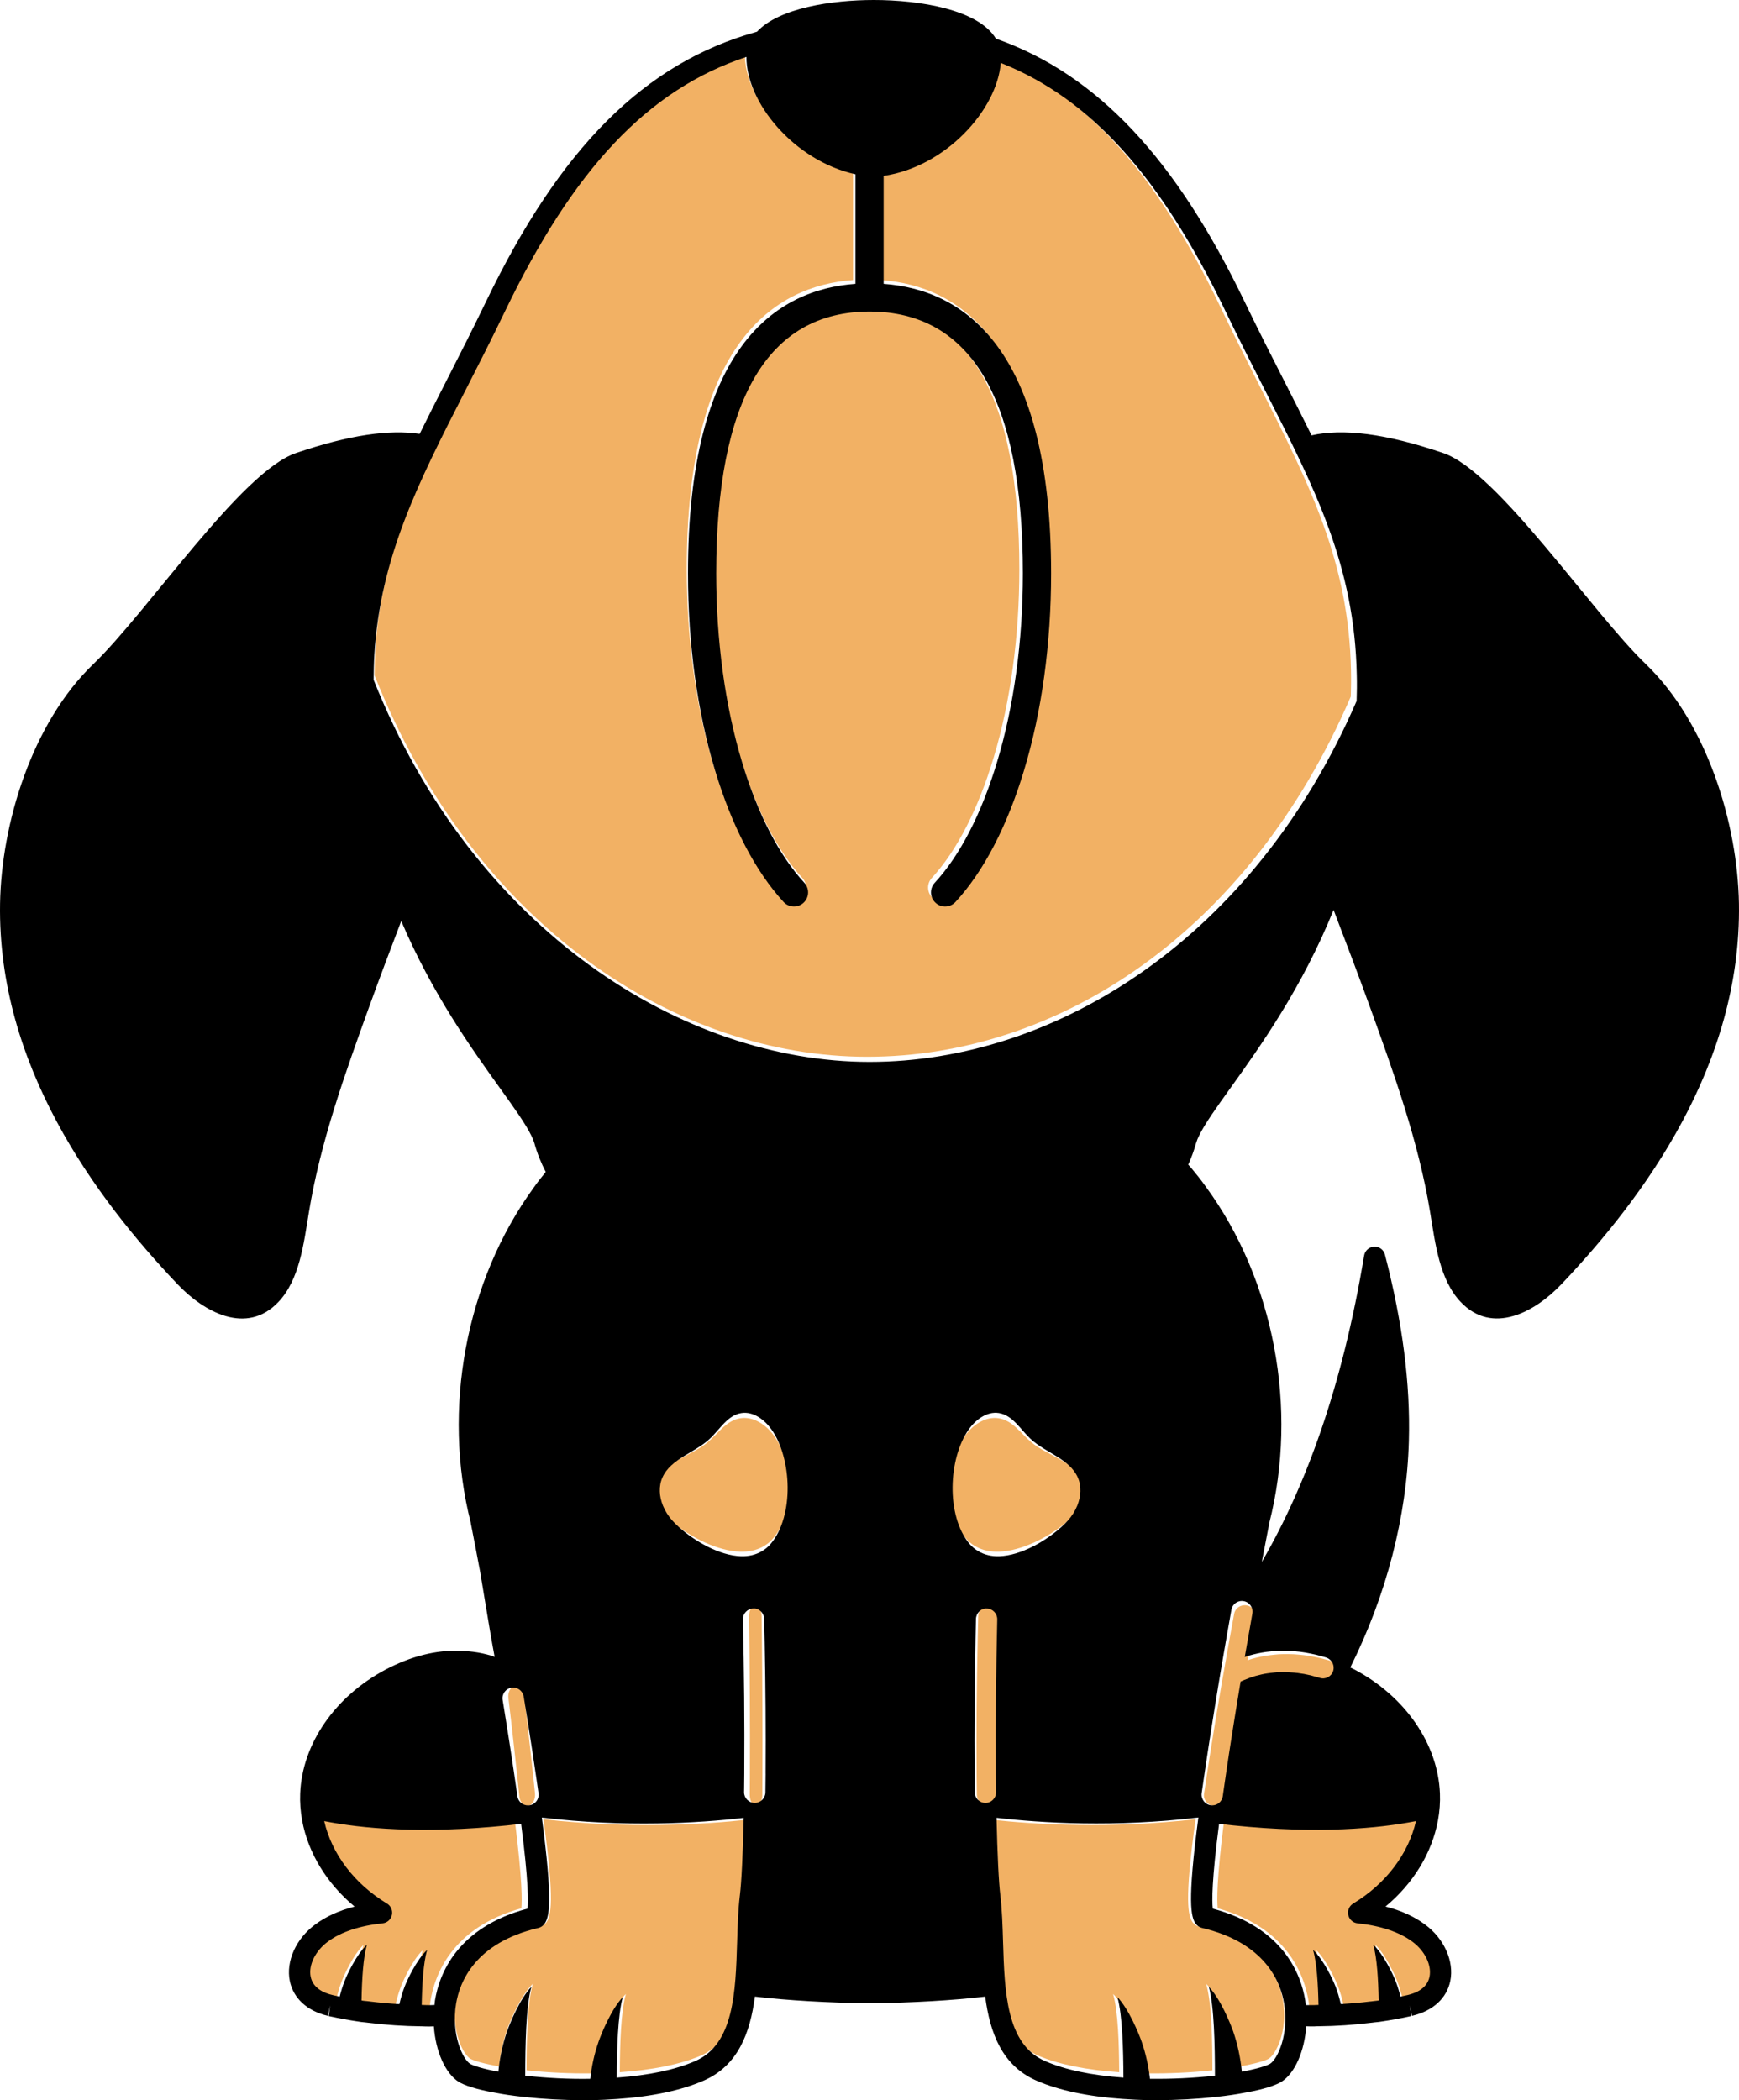
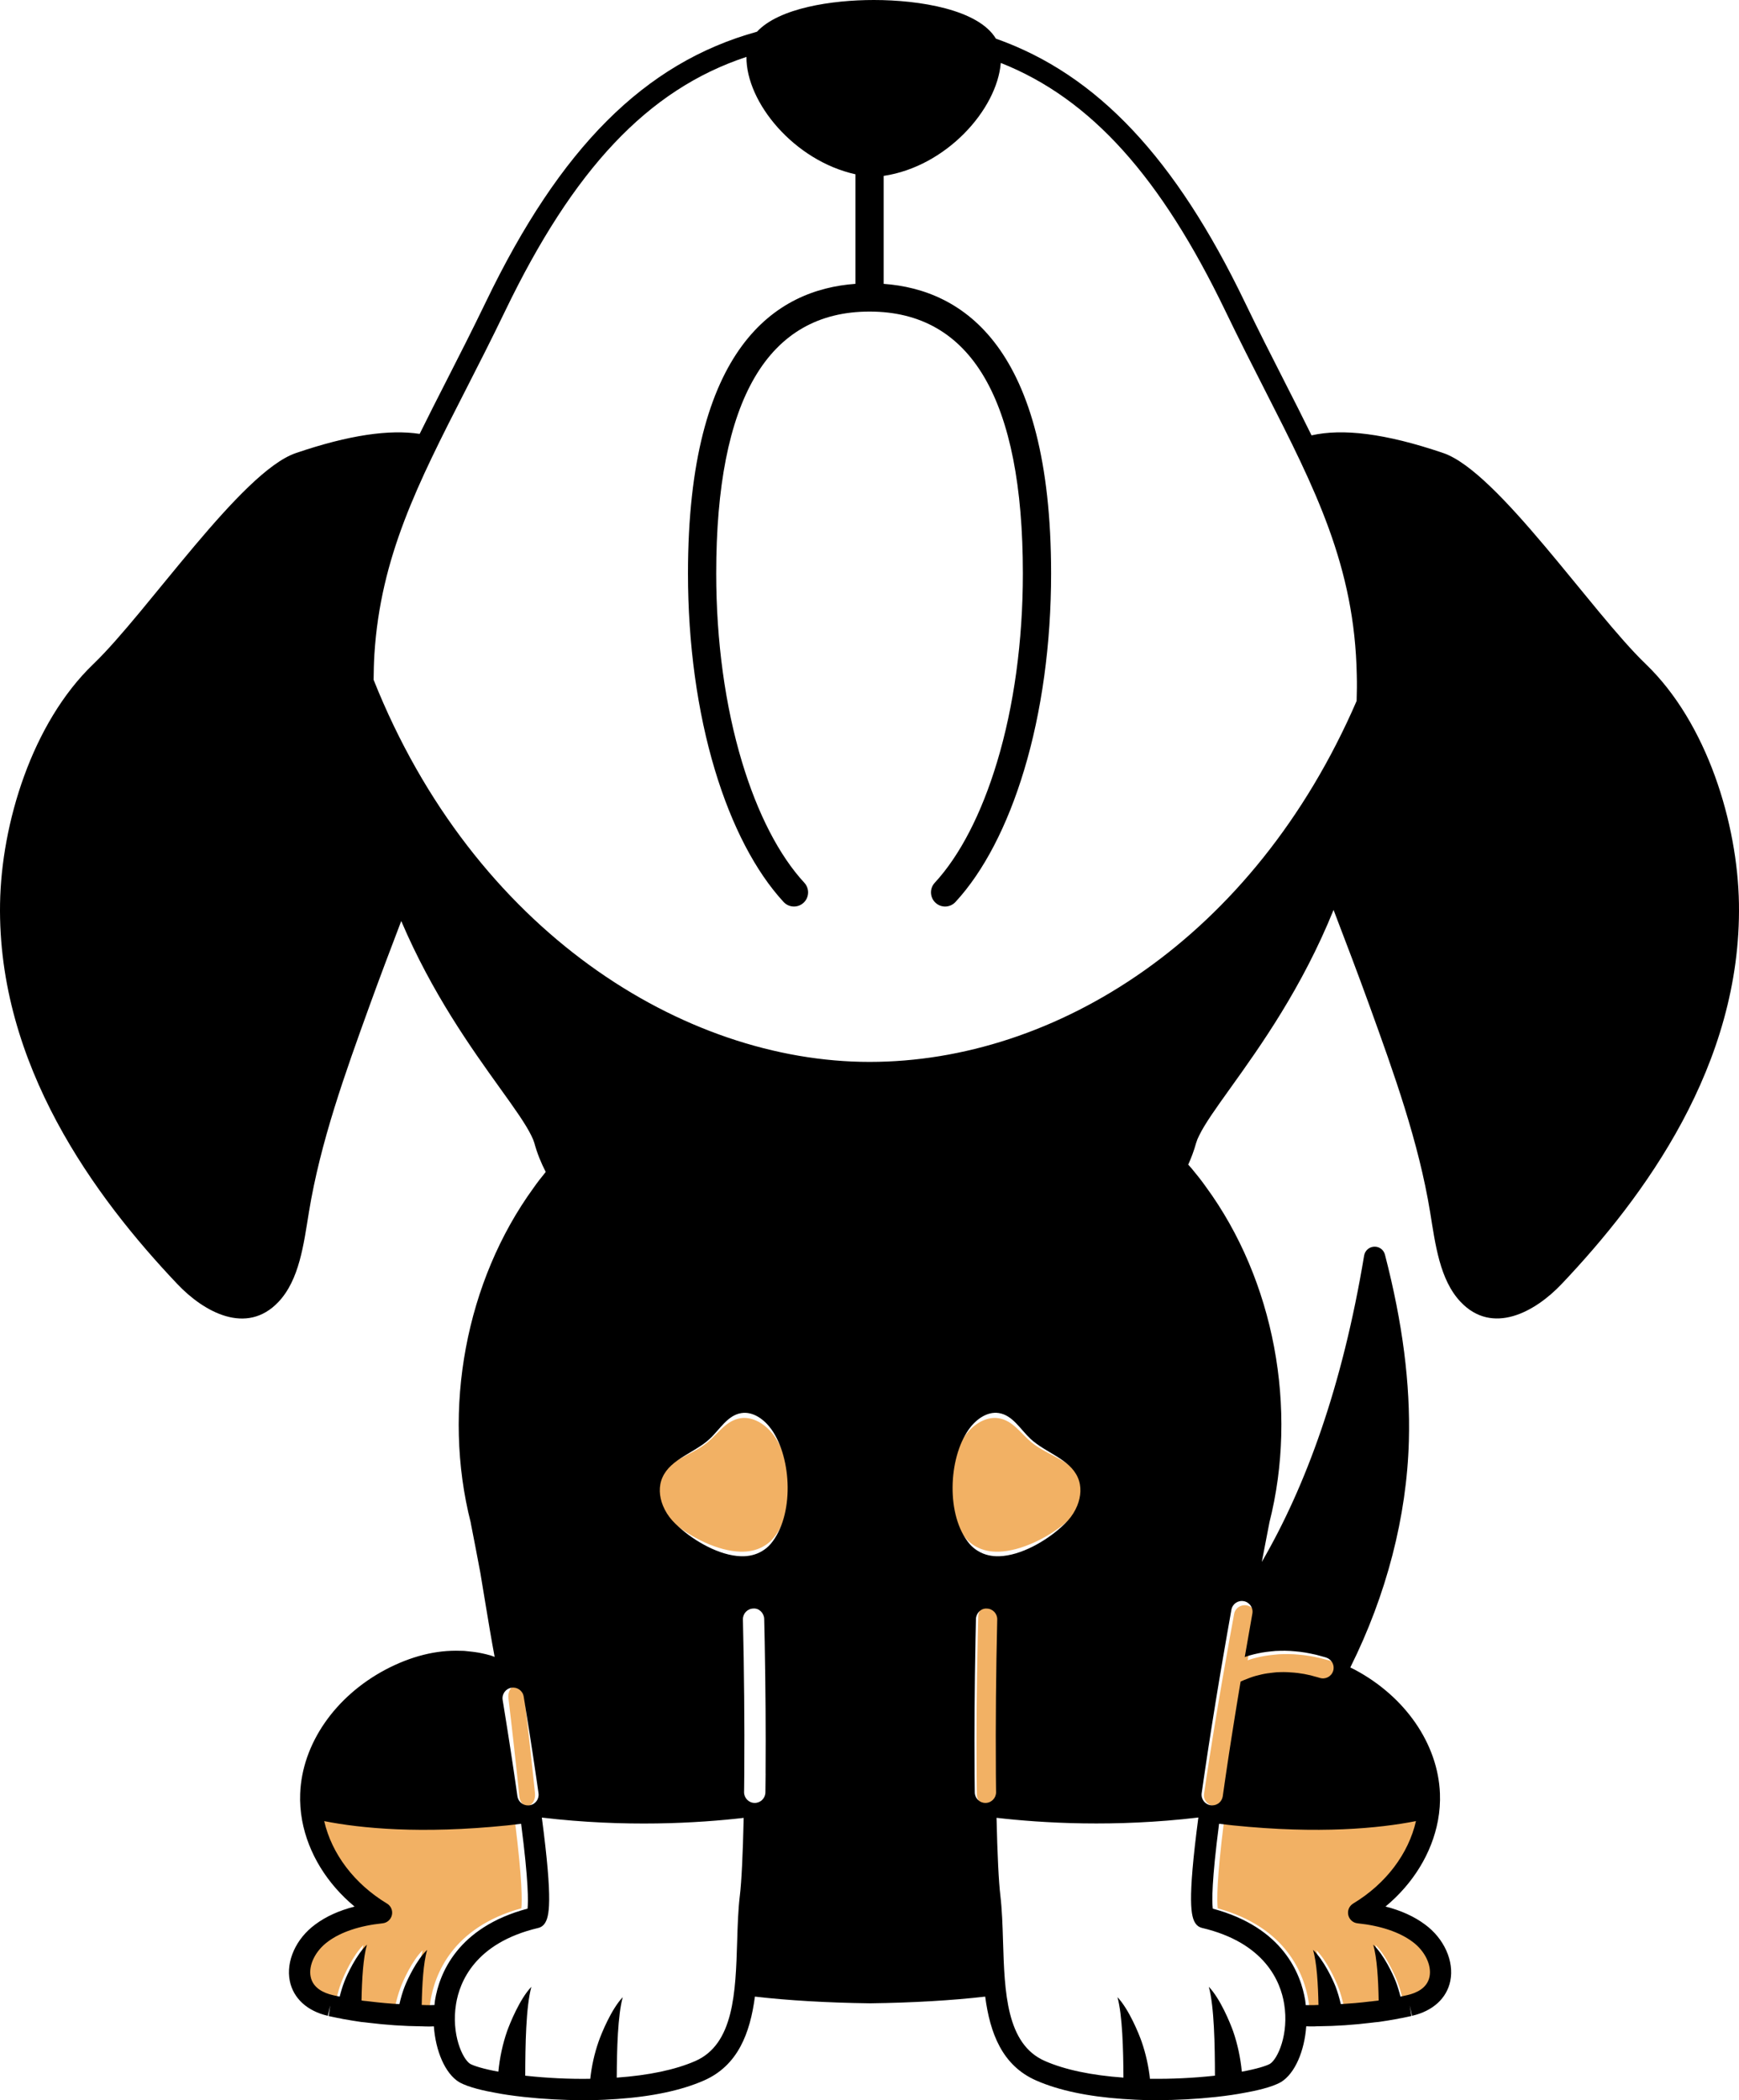
<svg xmlns="http://www.w3.org/2000/svg" width="130" height="157" viewBox="0 0 130 157" fill="none">
  <path d="M105.709 145.172C104.756 144.437 103.363 143.955 101.678 143.773C101.342 143.737 101.068 143.484 100.994 143.144C100.921 142.803 101.065 142.452 101.353 142.272C103.756 140.772 105.415 138.499 105.971 136C103.258 136.553 98.862 136.995 92.546 136.329C92.437 136.318 92.328 136.305 92.219 136.292C91.984 136.266 91.735 136.232 91.494 136.203C90.948 140.544 90.969 142.113 91.031 142.66C96.204 144.093 97.511 147.628 97.828 149.645C97.845 149.76 97.848 149.877 97.862 149.994L98.038 150H98.215C98.378 150 98.521 150 98.684 149.989H98.803C98.775 148.413 98.681 146.763 98.402 145.795C99.187 146.559 99.864 148.073 100.059 148.59C100.22 149.022 100.344 149.469 100.444 149.922C101.146 149.878 101.86 149.815 102.579 149.724C102.61 149.719 102.643 149.718 102.676 149.718C102.773 149.698 102.902 149.692 102.999 149.677L103.142 149.659C103.17 149.654 103.2 149.65 103.228 149.645C103.2 148.055 103.107 146.377 102.825 145.397C103.611 146.161 104.288 147.675 104.482 148.193C104.623 148.569 104.736 148.958 104.832 149.351C104.855 149.346 104.879 149.343 104.901 149.336L105.352 149.234C105.993 149.08 106.794 148.713 106.967 147.842C107.141 146.964 106.623 145.868 105.708 145.173L105.709 145.172Z" fill="#F2B164" />
  <path d="M38.974 142.657C39.026 142.152 39.054 140.601 38.501 136.203C38.26 136.232 38.012 136.266 37.776 136.292C37.667 136.303 37.558 136.316 37.45 136.329C31.134 136.995 26.74 136.553 24.028 136C24.584 138.497 26.242 140.772 28.645 142.272C28.934 142.452 29.078 142.803 29.004 143.144C28.931 143.484 28.656 143.737 28.321 143.773C26.635 143.955 25.245 144.437 24.297 145.168C23.378 145.866 22.86 146.963 23.033 147.841C23.205 148.712 24.006 149.078 24.647 149.233L24.747 149.257C24.753 149.257 24.819 149.275 24.825 149.275L25.098 149.335C25.122 149.34 25.145 149.343 25.167 149.349C25.263 148.957 25.375 148.569 25.516 148.191C25.709 147.673 26.386 146.16 27.173 145.396C26.89 146.375 26.798 148.051 26.771 149.643C26.811 149.65 26.848 149.658 26.887 149.663L27 149.677C27.097 149.692 27.196 149.688 27.293 149.708C27.326 149.708 27.389 149.719 27.42 149.724C28.139 149.817 28.851 149.878 29.554 149.922C29.654 149.469 29.78 149.022 29.94 148.59C30.132 148.073 30.809 146.559 31.596 145.795C31.317 146.763 31.224 148.413 31.195 149.987H31.262C31.477 150 31.619 149.995 31.782 150L32.135 149.989C32.149 149.875 32.151 149.758 32.169 149.645C32.486 147.628 33.794 144.088 38.974 142.657Z" fill="#F2B164" />
-   <path d="M89.645 144.025C89.45 143.982 89.278 143.87 89.164 143.712C88.815 143.23 88.52 142.186 89.375 136C82.99 136.724 77.488 136.405 74 136.022C74.065 138.722 74.166 140.682 74.292 141.685C74.421 142.721 74.458 143.838 74.495 145.018C74.614 148.687 74.736 152.483 77.693 153.707C79.21 154.339 81.22 154.744 83.667 154.911C83.656 152.83 83.588 150.377 83.211 149.062C84.083 149.94 84.837 151.703 85.054 152.3C85.369 153.168 85.582 154.076 85.686 154.997C85.707 154.997 85.727 154.997 85.748 154.997C87.302 155.017 88.968 154.943 90.558 154.778C90.585 154.775 90.61 154.772 90.637 154.769C90.632 152.584 90.587 149.752 90.169 148.307C91.053 149.185 91.795 150.938 92.024 151.545C92.362 152.48 92.584 153.472 92.685 154.479C93.797 154.288 94.557 154.059 94.835 153.908C95.413 153.555 96.285 151.763 95.909 149.552C95.637 147.953 94.462 145.112 89.643 144.028L89.645 144.025Z" fill="#F2B164" />
  <path d="M74.88 132.74C74.88 132.686 74.88 132.633 74.88 132.579C74.85 128.935 74.893 124.833 75 120.845C75 120.845 75 120.843 75 120.842C75.009 120.389 74.603 120.014 74.086 120.002C73.58 119.966 73.144 120.35 73.129 120.802C73.129 120.802 73.129 120.804 73.129 120.805C73.127 120.904 73.125 121.005 73.121 121.105C73.11 121.539 73.099 121.976 73.089 122.412C73.089 122.481 73.086 122.55 73.086 122.617C73.011 126.034 72.984 129.47 73.009 132.576C73.009 132.633 73.009 132.689 73.009 132.747C73.013 133.144 73.016 133.53 73.022 133.915C73.022 134.006 73.022 134.1 73.026 134.189V134.192C73.035 134.641 73.451 135 73.962 135H73.973C74.49 134.995 74.904 134.621 74.899 134.167C74.899 134.078 74.899 133.983 74.895 133.894C74.889 133.514 74.886 133.132 74.882 132.74H74.88Z" fill="#F2B164" />
  <path d="M93.847 120.92C93.926 120.495 93.634 120.089 93.195 120.013C92.748 119.936 92.338 120.219 92.259 120.643C92.251 120.689 92.243 120.733 92.235 120.776C92.135 121.315 92.036 121.853 91.941 122.389C91.933 122.432 91.925 122.478 91.917 122.523C91.709 123.682 91.507 124.826 91.313 125.946C91.289 126.083 91.266 126.216 91.244 126.352C91.178 126.737 91.113 127.119 91.05 127.496C91.016 127.7 90.982 127.9 90.95 128.102C90.898 128.415 90.847 128.725 90.797 129.032C90.763 129.24 90.729 129.45 90.695 129.655C90.629 130.057 90.566 130.454 90.505 130.844C90.474 131.032 90.447 131.218 90.417 131.403C90.361 131.761 90.306 132.117 90.254 132.463C90.227 132.64 90.201 132.812 90.175 132.984C90.133 133.267 90.091 133.546 90.051 133.818C90.037 133.912 90.022 134.014 90.007 134.108C90.007 134.109 90.007 134.111 90.007 134.112C89.948 134.538 90.254 134.933 90.693 134.992C90.732 134.997 90.769 135 90.806 135C91.204 135 91.547 134.717 91.605 134.327C91.62 134.227 91.636 134.12 91.651 134.019C91.689 133.751 91.73 133.48 91.772 133.203C91.801 133.006 91.831 132.809 91.862 132.607C91.901 132.348 91.943 132.085 91.983 131.821C92.017 131.602 92.051 131.387 92.085 131.164C92.132 130.868 92.182 130.562 92.23 130.259C92.293 129.867 92.358 129.47 92.424 129.068C92.467 128.803 92.511 128.539 92.556 128.269C92.595 128.033 92.635 127.795 92.675 127.557C92.727 127.244 92.78 126.931 92.835 126.615C92.869 126.421 92.901 126.227 92.935 126.033C92.942 125.993 92.95 125.953 92.956 125.914C92.96 125.912 92.963 125.91 92.968 125.909C93.061 125.868 93.153 125.829 93.247 125.792C93.525 125.68 93.804 125.579 94.081 125.502C94.42 125.41 94.737 125.342 95.021 125.305C95.066 125.303 95.127 125.297 95.197 125.283L95.484 125.251C95.636 125.233 95.778 125.222 95.959 125.222C96.302 125.208 96.651 125.225 97.001 125.258C97.093 125.266 97.185 125.273 97.276 125.284C97.602 125.325 97.931 125.38 98.26 125.458C98.36 125.482 98.462 125.513 98.562 125.54C98.689 125.574 98.817 125.604 98.946 125.643C99.376 125.776 99.826 125.549 99.961 125.137C100.095 124.732 99.869 124.301 99.458 124.162C99.451 124.161 99.447 124.154 99.442 124.153C99.314 124.112 99.187 124.085 99.058 124.049C98.93 124.015 98.804 123.977 98.678 123.948C98.538 123.915 98.397 123.887 98.259 123.86C98.126 123.833 97.996 123.808 97.863 123.788C97.732 123.768 97.603 123.749 97.472 123.733C97.324 123.714 97.175 123.702 97.029 123.689C96.916 123.68 96.804 123.671 96.693 123.664C96.436 123.653 96.18 123.649 95.93 123.656C95.707 123.656 95.5 123.671 95.3 123.696L94.961 123.732C94.938 123.733 94.917 123.738 94.895 123.741C94.88 123.741 94.867 123.744 94.853 123.746C94.482 123.793 94.075 123.877 93.639 123.996C93.516 124.031 93.394 124.076 93.271 124.117C93.458 123.063 93.65 121.997 93.849 120.924L93.847 120.92Z" fill="#F2B164" />
-   <path d="M40.626 136.003C41.483 142.189 41.186 143.234 40.837 143.715C40.723 143.873 40.551 143.984 40.356 144.028C35.538 145.112 34.362 147.954 34.091 149.551C33.716 151.763 34.586 153.555 35.164 153.907C35.442 154.058 36.209 154.289 37.315 154.476C37.415 153.472 37.638 152.478 37.975 151.544C38.204 150.938 38.947 149.184 39.83 148.306C39.413 149.752 39.367 152.583 39.361 154.768C39.39 154.771 39.416 154.774 39.445 154.777C41.032 154.942 42.691 155.019 44.241 154.996C44.265 154.996 44.289 154.996 44.314 154.996C44.419 154.075 44.63 153.168 44.946 152.299C45.163 151.702 45.917 149.939 46.789 149.061C46.412 150.378 46.344 152.83 46.333 154.911C48.78 154.743 50.79 154.338 52.307 153.707C55.263 152.482 55.386 148.688 55.505 145.017C55.542 143.837 55.579 142.721 55.708 141.686C55.836 140.674 55.937 138.715 56 136.022C52.512 136.405 47.01 136.724 40.624 136L40.626 136.003Z" fill="#F2B164" />
-   <path d="M56.954 122.412C56.95 121.976 56.944 121.54 56.938 121.105C56.938 121.005 56.937 120.906 56.935 120.806C56.935 120.806 56.935 120.804 56.935 120.802C56.927 120.35 56.707 119.963 56.457 120.003C56.198 120.014 55.995 120.388 56 120.842C56 120.842 56 120.844 56 120.845C56.054 124.832 56.075 128.933 56.06 132.576C56.06 132.632 56.06 132.688 56.06 132.744C56.058 133.132 56.056 133.512 56.053 133.889C56.053 133.981 56.053 134.077 56.051 134.167C56.049 134.622 56.255 134.995 56.514 135H56.519C56.774 135 56.982 134.64 56.987 134.192V134.189C56.987 134.098 56.987 134.003 56.989 133.911C56.992 133.529 56.994 133.145 56.995 132.752C56.995 132.693 56.995 132.635 56.995 132.576C57.008 129.471 56.995 126.035 56.957 122.621C56.957 122.552 56.956 122.484 56.955 122.415L56.954 122.412Z" fill="#F2B164" />
  <path d="M38.283 129.31C38.317 129.61 38.35 129.903 38.383 130.197C38.433 130.632 38.48 131.057 38.525 131.476C38.558 131.769 38.59 132.065 38.621 132.351C38.649 132.616 38.676 132.872 38.703 133.131C38.73 133.39 38.758 133.648 38.784 133.899C38.797 134.029 38.812 134.171 38.825 134.299C38.866 134.707 39.119 135 39.409 135C39.436 135 39.464 134.998 39.492 134.992C39.813 134.93 40.037 134.521 39.995 134.078C39.995 134.076 39.995 134.075 39.995 134.071C39.982 133.947 39.968 133.812 39.955 133.685C39.931 133.455 39.906 133.221 39.882 132.984C39.813 132.336 39.741 131.668 39.664 130.97C39.662 130.944 39.658 130.92 39.656 130.894C39.622 130.586 39.586 130.27 39.551 129.954C39.523 129.698 39.493 129.442 39.464 129.181C39.434 128.924 39.405 128.668 39.374 128.404C39.309 127.84 39.242 127.27 39.172 126.682C39.12 126.239 38.817 125.939 38.494 126.011C38.173 126.084 37.955 126.503 38.008 126.946C38.03 127.137 38.052 127.316 38.073 127.503C38.112 127.837 38.151 128.166 38.189 128.492C38.221 128.768 38.252 129.041 38.283 129.31Z" fill="#F2B164" />
  <path d="M55.378 106.018C54.296 106.17 53.694 107.162 52.896 107.822C51.719 108.797 49.856 109.203 49.208 110.504C48.897 111.126 48.956 111.829 49.244 112.467C49.416 112.846 49.669 113.203 49.975 113.506C50.125 113.655 50.305 113.81 50.497 113.964C51.702 114.937 53.648 115.951 55.351 115.998C55.948 116.015 56.512 115.903 57.005 115.637C57.244 115.508 57.471 115.352 57.669 115.142C59.53 113.176 59.33 109.174 57.746 107.174C57.201 106.487 56.318 105.886 55.376 106.018H55.378Z" fill="#F2B164" />
  <path d="M74.651 116C76.353 115.952 78.298 114.938 79.504 113.966C79.695 113.81 79.876 113.655 80.026 113.506C80.331 113.203 80.584 112.846 80.756 112.467C81.044 111.829 81.103 111.127 80.793 110.504C80.144 109.203 78.282 108.796 77.105 107.822C76.308 107.162 75.706 106.17 74.624 106.018C73.682 105.886 72.8 106.487 72.255 107.174C70.669 109.174 70.469 113.176 72.332 115.142C72.532 115.352 72.757 115.509 72.995 115.637C73.489 115.903 74.05 116.015 74.649 115.998L74.651 116Z" fill="#F2B164" />
-   <path d="M100.98 52.064C100.999 51.419 101.007 50.772 100.992 50.122C100.838 42.024 97.904 36.233 94.187 28.9C93.239 27.03 92.26 25.096 91.242 22.971C86.47 13.014 81.294 7.132 74.561 4.449C74.281 7.93 70.516 12.183 65.866 12.88V20.937C71.769 21.367 78.298 25.661 78.298 42.549C78.298 47.787 77.605 52.865 76.293 57.229C75.044 61.394 73.282 64.796 71.198 67.066C70.991 67.29 70.71 67.405 70.427 67.405C70.172 67.405 69.918 67.312 69.716 67.124C69.291 66.728 69.265 66.061 69.658 65.633C71.529 63.597 73.129 60.481 74.286 56.618C75.539 52.448 76.201 47.583 76.201 42.547C76.201 29.58 72.371 23.005 64.818 23.005C57.265 23.005 53.435 29.58 53.435 42.547C53.435 47.582 54.096 52.446 55.35 56.618C56.508 60.481 58.109 63.599 59.978 65.633C60.372 66.061 60.345 66.728 59.919 67.124C59.493 67.519 58.83 67.494 58.438 67.066C56.353 64.797 54.59 61.396 53.341 57.227C52.031 52.861 51.338 47.785 51.338 42.547C51.338 25.66 57.866 21.365 63.77 20.936V12.759C59.218 11.747 55.652 7.397 55.679 4C48.337 6.44 42.821 12.412 37.759 22.971C36.742 25.096 35.759 27.03 34.809 28.902C31.291 35.83 28.511 41.304 28.057 48.604C28.019 49.239 28.006 49.863 28 50.487C35.441 69.257 50.617 79 64.823 79C79.028 79 93.342 69.806 100.982 52.064H100.98Z" fill="#F2B164" />
  <path d="M107.895 33.869C103.54 32.385 100.357 32.024 98.045 32.546C97.399 31.226 96.712 29.877 95.997 28.472C95.047 26.607 94.064 24.677 93.047 22.565C87.89 11.861 82.052 5.574 74.449 2.889C73.137 0.708 68.739 0 65.323 0C62.195 0 58.24 0.595 56.589 2.371C48.161 4.699 41.85 11.094 36.324 22.566C35.305 24.677 34.322 26.607 33.369 28.474C32.671 29.842 32.002 31.154 31.372 32.436C29.117 32.093 26.108 32.509 22.114 33.871C18.027 35.264 11.019 45.764 6.986 49.635C2.369 54.066 0.103 61.6 0.004 67.545C-0.195 79.618 7.101 89.501 13.263 95.997C15.262 98.103 18.431 99.83 20.805 97.339C22.387 95.678 22.704 92.99 23.093 90.615C23.952 85.362 25.799 80.239 27.629 75.176C28.376 73.112 29.179 70.988 29.995 68.851C32.308 74.279 35.248 78.378 37.383 81.355C38.451 82.843 39.294 84.016 39.726 84.907C39.82 85.087 39.893 85.269 39.946 85.449C40.155 86.215 40.446 86.931 40.797 87.61C40.445 88.04 40.134 88.442 39.885 88.802C34.822 95.762 33.028 105.353 35.195 113.842C35.195 113.85 35.195 113.859 35.195 113.867C35.431 115.058 35.669 116.303 35.908 117.576C35.962 117.898 36.016 118.228 36.072 118.569L36.327 120.109C36.507 121.194 36.717 122.468 36.977 123.863C36.872 123.829 36.773 123.783 36.666 123.753C36.241 123.633 35.839 123.547 35.473 123.499C35.461 123.499 35.447 123.496 35.434 123.496C35.412 123.491 35.39 123.488 35.367 123.485L35.053 123.451C34.834 123.423 34.634 123.403 34.44 123.408C32.609 123.337 30.719 123.813 28.811 124.819C25.028 126.832 22.586 130.378 22.44 134.072C22.413 134.734 22.462 135.416 22.588 136.102C23.045 138.546 24.441 140.812 26.507 142.529C25.345 142.825 24.36 143.273 23.565 143.867C22.127 144.921 21.364 146.62 21.665 148.095C21.93 149.39 22.965 150.338 24.507 150.696L24.687 149.919L24.57 150.712C24.633 150.727 24.698 150.743 24.741 150.75L24.986 150.801C25.157 150.837 25.327 150.874 25.433 150.887L25.535 150.911C25.546 150.912 25.633 150.933 25.643 150.935L25.766 150.955C26.15 151.022 26.526 151.088 26.953 151.148L27.049 151.16C27.138 151.171 27.227 151.182 27.316 151.187C27.385 151.199 27.455 151.207 27.523 151.212C28.872 151.378 30.206 151.467 31.495 151.48H31.541C31.742 151.491 31.919 151.493 32.121 151.493L32.434 151.483C32.564 153.328 33.275 155.004 34.312 155.645C34.317 155.648 34.324 155.651 34.33 155.654C35.02 156.056 36.333 156.327 37.036 156.45C37.613 156.565 38.309 156.665 39.168 156.762C40.615 156.919 42.12 157 43.543 157C43.717 157 43.89 157 44.061 156.997C44.826 156.997 45.583 156.951 46.157 156.911C48.767 156.729 50.936 156.267 52.601 155.54C55.17 154.425 56.075 151.978 56.434 149.259C58.909 149.544 61.814 149.718 65.048 149.76C68.27 149.717 71.174 149.544 73.649 149.259C74.007 151.978 74.913 154.423 77.48 155.538C79.147 156.267 81.316 156.727 83.925 156.909C84.499 156.949 85.254 156.995 86.008 156.995C86.181 156.997 86.355 156.998 86.53 156.998C87.962 156.998 89.466 156.917 90.915 156.759C91.769 156.664 92.467 156.56 93.028 156.45C93.748 156.324 95.061 156.053 95.751 155.651C95.756 155.648 95.763 155.645 95.769 155.642C96.808 155.001 97.517 153.323 97.648 151.478L97.96 151.488C98.163 151.488 98.34 151.488 98.489 151.475H98.594C99.877 151.464 101.211 151.373 102.559 151.207C102.626 151.204 102.695 151.195 102.765 151.182C102.854 151.177 102.944 151.168 103.033 151.155L103.159 151.139C103.557 151.083 103.932 151.018 104.316 150.951L104.438 150.93C104.45 150.928 104.534 150.909 104.544 150.908L104.579 150.898C104.754 150.873 104.924 150.836 105.095 150.798L105.32 150.75C105.383 150.739 105.449 150.723 105.511 150.707L105.388 149.916L105.554 150.696C105.554 150.696 105.571 150.692 105.576 150.691C107.117 150.332 108.153 149.385 108.418 148.09C108.719 146.615 107.957 144.916 106.525 143.867C105.724 143.27 104.738 142.822 103.576 142.526C105.642 140.808 107.038 138.541 107.495 136.095C107.621 135.416 107.67 134.734 107.643 134.069C107.497 130.374 105.055 126.828 101.269 124.815C101.16 124.757 101.05 124.708 100.942 124.654C103.646 119.236 105.165 113.379 105.321 107.729C105.439 103.447 104.854 98.891 103.533 93.793C103.439 93.43 103.109 93.179 102.727 93.197C102.351 93.213 102.037 93.492 101.976 93.862C100.34 103.698 97.603 111.126 94.327 116.764C94.515 115.771 94.703 114.797 94.888 113.856C94.888 113.851 94.888 113.846 94.888 113.843C97.06 105.311 95.248 95.692 90.158 88.736C89.809 88.238 89.421 87.758 89.085 87.355C89.002 87.254 88.911 87.162 88.827 87.063C89.056 86.549 89.259 86.019 89.412 85.459C89.471 85.26 89.542 85.083 89.648 84.88C90.07 84.006 90.916 82.825 91.987 81.329C94.223 78.209 97.335 73.843 99.691 68.022C100.615 70.438 101.53 72.841 102.373 75.172C104.203 80.234 106.05 85.355 106.909 90.611C107.297 92.985 107.615 95.671 109.197 97.334C111.568 99.825 114.74 98.098 116.737 95.992C122.899 89.496 130.195 79.614 129.996 67.541C129.897 61.596 127.633 54.061 123.017 49.63C118.984 45.757 111.976 35.26 107.889 33.866L107.895 33.869ZM34.787 29.199C35.743 27.324 36.733 25.387 37.758 23.258C42.854 12.681 48.408 6.698 55.801 4.254C55.774 7.657 59.365 12.014 63.948 13.028V21.219C58.004 21.649 51.43 25.951 51.43 42.868C51.43 48.115 52.128 53.2 53.447 57.574C54.705 61.748 56.48 65.155 58.579 67.429C58.974 67.858 59.642 67.883 60.071 67.488C60.499 67.091 60.525 66.423 60.13 65.994C58.248 63.956 56.635 60.833 55.47 56.963C54.209 52.784 53.541 47.911 53.541 42.868C53.541 29.878 57.398 23.292 65.003 23.292C72.608 23.292 76.465 29.878 76.465 42.868C76.465 47.913 75.799 52.786 74.537 56.963C73.371 60.833 71.76 63.955 69.877 65.994C69.48 66.423 69.507 67.091 69.936 67.488C70.138 67.676 70.396 67.769 70.651 67.769C70.935 67.769 71.219 67.654 71.427 67.429C73.528 65.155 75.301 61.748 76.557 57.575C77.878 53.203 78.576 48.117 78.576 42.87C78.576 25.953 72.003 21.651 66.058 21.22V13.149C70.74 12.451 74.532 8.191 74.814 4.704C81.592 7.392 86.803 13.283 91.609 23.258C92.634 25.387 93.621 27.324 94.575 29.197C98.317 36.541 101.272 42.344 101.426 50.456C101.444 51.107 101.436 51.756 101.415 52.401C93.723 70.175 78.897 79.384 65.006 79.384C51.116 79.384 35.423 69.624 27.93 50.821C27.936 50.196 27.949 49.571 27.987 48.935C28.445 41.621 31.241 36.14 34.786 29.199H34.787ZM38.679 134.279C38.661 134.153 38.641 134.016 38.623 133.887C38.588 133.641 38.551 133.389 38.515 133.136C38.478 132.884 38.442 132.632 38.403 132.372C38.362 132.093 38.319 131.805 38.274 131.516C38.212 131.106 38.148 130.689 38.083 130.264C38.038 129.977 37.994 129.69 37.947 129.397C37.906 129.132 37.863 128.864 37.82 128.597C37.769 128.278 37.717 127.956 37.664 127.629C37.634 127.445 37.606 127.27 37.576 127.083C37.505 126.65 37.799 126.238 38.233 126.168C38.668 126.098 39.076 126.391 39.148 126.825C39.242 127.394 39.332 127.957 39.42 128.512C39.462 128.769 39.501 129.021 39.541 129.273C39.581 129.526 39.621 129.778 39.659 130.028C39.707 130.338 39.755 130.649 39.801 130.948C39.804 130.974 39.809 130.998 39.812 131.023C39.916 131.706 40.013 132.361 40.105 132.994C40.139 133.225 40.172 133.455 40.204 133.68C40.222 133.802 40.241 133.936 40.258 134.058C40.258 134.059 40.258 134.062 40.258 134.064C40.316 134.498 40.014 134.898 39.58 134.958C39.543 134.963 39.505 134.966 39.468 134.966C39.076 134.966 38.736 134.678 38.679 134.281V134.279ZM32.516 149.549C32.499 149.661 32.496 149.774 32.481 149.887L32.123 149.898C31.957 149.895 31.812 149.898 31.594 149.886H31.525C31.555 148.339 31.649 146.717 31.933 145.766C31.135 146.517 30.445 148.004 30.249 148.513C30.084 148.937 29.959 149.377 29.857 149.822C29.141 149.779 28.417 149.717 27.686 149.627C27.652 149.623 27.589 149.611 27.557 149.611C27.458 149.592 27.359 149.595 27.259 149.581L27.144 149.567C27.104 149.56 27.066 149.554 27.026 149.548C27.055 147.985 27.147 146.336 27.434 145.373C26.636 146.124 25.947 147.612 25.75 148.121C25.606 148.49 25.491 148.873 25.394 149.259C25.37 149.254 25.346 149.251 25.324 149.245L25.047 149.186C25.047 149.186 24.974 149.168 24.967 149.168L24.865 149.144C24.213 148.993 23.399 148.632 23.224 147.776C23.047 146.914 23.574 145.836 24.51 145.15C25.472 144.431 26.887 143.957 28.602 143.779C28.943 143.744 29.222 143.495 29.297 143.16C29.372 142.825 29.225 142.481 28.932 142.304C26.489 140.828 24.801 138.592 24.236 136.14C26.993 136.684 31.463 137.117 37.887 136.464C37.998 136.452 38.108 136.44 38.218 136.427C38.458 136.401 38.711 136.368 38.956 136.339C39.519 140.662 39.49 142.186 39.438 142.682C34.169 144.088 32.838 147.566 32.516 149.549ZM55.306 141.719C55.18 142.784 55.143 143.93 55.106 145.144C54.99 148.916 54.871 152.818 51.969 154.079C50.48 154.728 48.507 155.144 46.105 155.316C46.115 153.177 46.182 150.654 46.553 149.302C45.697 150.204 44.958 152.017 44.745 152.631C44.435 153.523 44.227 154.457 44.125 155.404C44.101 155.404 44.077 155.404 44.053 155.404C42.532 155.426 40.904 155.348 39.347 155.179C39.318 155.176 39.293 155.173 39.264 155.17C39.269 152.923 39.313 150.012 39.724 148.526C38.858 149.428 38.129 151.231 37.904 151.855C37.573 152.815 37.355 153.837 37.256 154.87C36.171 154.675 35.418 154.439 35.146 154.285C34.578 153.923 33.723 152.08 34.093 149.806C34.359 148.162 35.512 145.239 40.241 144.126C40.432 144.082 40.601 143.967 40.713 143.804C41.055 143.309 41.347 142.235 40.505 135.875C46.772 136.62 52.171 136.291 55.594 135.898C55.532 138.667 55.433 140.681 55.307 141.722L55.306 141.719ZM57.233 132.602C57.229 132.981 57.226 133.354 57.221 133.724C57.221 133.814 57.221 133.906 57.218 133.994V133.997C57.21 134.432 56.856 134.78 56.421 134.78H56.412C55.972 134.775 55.62 134.413 55.624 133.973C55.624 133.885 55.624 133.793 55.628 133.704C55.632 133.338 55.636 132.97 55.639 132.594C55.639 132.54 55.639 132.485 55.639 132.431C55.664 128.903 55.628 124.928 55.537 121.064C55.537 121.064 55.537 121.063 55.537 121.061C55.529 120.623 55.875 120.259 56.315 120.248C56.743 120.21 57.116 120.585 57.129 121.023C57.129 121.023 57.129 121.025 57.129 121.026C57.13 121.122 57.132 121.219 57.135 121.316C57.145 121.737 57.154 122.16 57.162 122.582C57.162 122.649 57.166 122.715 57.166 122.782C57.229 126.09 57.252 129.419 57.231 132.428C57.231 132.485 57.231 132.541 57.231 132.599L57.233 132.602ZM57.609 115.42C57.419 115.645 57.202 115.814 56.974 115.951C56.503 116.236 55.965 116.356 55.393 116.339C53.766 116.288 51.905 115.2 50.754 114.157C50.569 113.992 50.399 113.826 50.255 113.666C49.964 113.341 49.721 112.958 49.557 112.552C49.282 111.868 49.226 111.114 49.522 110.447C50.142 109.052 51.922 108.615 53.047 107.571C53.809 106.863 54.385 105.799 55.419 105.637C56.319 105.495 57.162 106.139 57.684 106.876C59.197 109.02 59.389 113.312 57.61 115.42H57.609ZM72.407 106.874C72.927 106.137 73.772 105.493 74.672 105.635C75.706 105.798 76.281 106.861 77.043 107.569C78.17 108.615 79.949 109.05 80.569 110.445C80.865 111.112 80.809 111.866 80.533 112.55C80.369 112.958 80.127 113.341 79.835 113.665C79.692 113.824 79.52 113.99 79.337 114.157C78.184 115.2 76.325 116.288 74.697 116.339C74.125 116.356 73.588 116.236 73.117 115.951C72.889 115.812 72.672 115.645 72.482 115.42C70.704 113.312 70.895 109.02 72.409 106.876L72.407 106.874ZM73.676 134.781H73.666C73.231 134.781 72.877 134.434 72.87 133.999V133.995C72.87 133.909 72.87 133.818 72.866 133.731C72.862 133.359 72.858 132.981 72.855 132.599C72.855 132.543 72.855 132.489 72.855 132.433C72.834 129.424 72.855 126.093 72.921 122.785C72.921 122.718 72.922 122.651 72.924 122.586C72.932 122.163 72.941 121.741 72.951 121.32C72.952 121.224 72.954 121.127 72.957 121.029C72.957 121.029 72.957 121.028 72.957 121.026C72.97 120.588 73.343 120.216 73.772 120.251C74.211 120.262 74.557 120.624 74.549 121.064C74.549 121.064 74.549 121.066 74.549 121.068C74.457 124.931 74.422 128.906 74.447 132.436C74.447 132.489 74.447 132.54 74.447 132.592C74.45 132.972 74.454 133.342 74.458 133.71C74.458 133.798 74.458 133.889 74.462 133.975C74.466 134.415 74.114 134.777 73.674 134.781H73.676ZM94.943 154.283C94.672 154.438 93.925 154.672 92.833 154.87C92.734 153.837 92.516 152.815 92.185 151.853C91.96 151.23 91.232 149.426 90.365 148.524C90.774 150.01 90.819 152.921 90.824 155.168C90.797 155.171 90.773 155.174 90.746 155.178C89.185 155.347 87.549 155.423 86.025 155.402C86.004 155.402 85.985 155.402 85.965 155.402C85.861 154.455 85.654 153.523 85.345 152.63C85.131 152.016 84.392 150.203 83.536 149.3C83.906 150.654 83.973 153.175 83.984 155.315C81.582 155.142 79.609 154.726 78.121 154.076C75.22 152.816 75.099 148.915 74.983 145.142C74.946 143.929 74.909 142.781 74.784 141.716C74.659 140.684 74.56 138.67 74.497 135.893C77.92 136.287 83.319 136.615 89.585 135.87C88.744 142.231 89.036 143.305 89.378 143.8C89.49 143.962 89.659 144.077 89.85 144.122C94.578 145.236 95.732 148.157 95.998 149.801C96.367 152.075 95.512 153.918 94.945 154.28L94.943 154.283ZM101.155 142.304C100.862 142.481 100.716 142.825 100.791 143.16C100.865 143.495 101.144 143.744 101.485 143.779C103.199 143.957 104.614 144.431 105.584 145.153C106.515 145.834 107.041 146.914 106.864 147.776C106.689 148.632 105.874 148.993 105.222 149.144L104.764 149.245C104.74 149.249 104.716 149.253 104.693 149.259C104.596 148.873 104.481 148.492 104.338 148.121C104.14 147.612 103.454 146.124 102.654 145.373C102.94 146.336 103.034 147.985 103.063 149.548C103.034 149.552 103.004 149.559 102.975 149.562L102.83 149.579C102.732 149.594 102.599 149.6 102.502 149.619C102.469 149.619 102.437 149.621 102.403 149.626C101.672 149.717 100.947 149.777 100.233 149.82C100.131 149.375 100.003 148.935 99.841 148.511C99.643 148.003 98.956 146.515 98.156 145.764C98.44 146.716 98.534 148.337 98.564 149.886H98.443C98.277 149.898 98.131 149.898 97.966 149.897H97.787L97.608 149.89C97.594 149.776 97.592 149.661 97.573 149.548C97.251 147.567 95.922 144.091 90.663 142.684C90.597 142.146 90.578 140.606 91.133 136.338C91.378 136.366 91.63 136.4 91.871 136.425C91.981 136.436 92.092 136.449 92.202 136.462C98.626 137.116 103.095 136.682 105.852 136.138C105.286 138.594 103.6 140.828 101.157 142.302L101.155 142.304ZM93.417 123.754C93.847 123.633 94.249 123.549 94.615 123.499C94.629 123.498 94.642 123.496 94.656 123.494C94.679 123.491 94.7 123.486 94.722 123.485L95.056 123.448C95.254 123.423 95.458 123.408 95.678 123.408C95.927 123.399 96.178 123.403 96.432 123.416C96.542 123.421 96.652 123.432 96.763 123.442C96.91 123.453 97.055 123.467 97.202 123.486C97.329 123.502 97.458 123.521 97.587 123.542C97.716 123.563 97.847 123.59 97.978 123.616C98.116 123.644 98.253 123.671 98.392 123.705C98.516 123.735 98.641 123.773 98.767 123.808C98.892 123.844 99.018 123.872 99.146 123.914C99.152 123.915 99.157 123.922 99.162 123.923C99.568 124.065 99.793 124.504 99.659 124.917C99.525 125.336 99.079 125.567 98.657 125.432C98.531 125.39 98.405 125.361 98.277 125.326C98.178 125.299 98.078 125.267 97.979 125.243C97.654 125.164 97.331 125.106 97.007 125.067C96.916 125.055 96.826 125.047 96.736 125.039C96.39 125.008 96.046 124.99 95.707 125.003C95.528 125.003 95.388 125.014 95.238 125.033L94.954 125.065C94.888 125.079 94.825 125.086 94.781 125.087C94.5 125.127 94.188 125.194 93.853 125.288C93.57 125.369 93.297 125.473 93.029 125.583C92.937 125.621 92.844 125.661 92.754 125.703C92.751 125.704 92.747 125.706 92.743 125.707C92.736 125.747 92.728 125.789 92.722 125.829C92.715 125.87 92.707 125.91 92.701 125.951C92.676 126.109 92.648 126.266 92.623 126.422C92.569 126.745 92.516 127.064 92.465 127.382C92.425 127.624 92.385 127.868 92.347 128.107C92.303 128.381 92.26 128.649 92.217 128.92C92.151 129.33 92.088 129.735 92.025 130.134C91.978 130.443 91.928 130.752 91.882 131.055C91.847 131.282 91.815 131.502 91.781 131.725C91.74 131.994 91.7 132.262 91.662 132.525C91.632 132.731 91.603 132.932 91.573 133.133C91.531 133.413 91.492 133.691 91.453 133.964C91.439 134.066 91.423 134.176 91.409 134.278C91.353 134.676 91.012 134.963 90.62 134.963C90.583 134.963 90.546 134.962 90.508 134.955C90.075 134.895 89.772 134.493 89.831 134.059C89.831 134.058 89.831 134.056 89.831 134.054C89.844 133.959 89.86 133.857 89.874 133.759C89.914 133.48 89.955 133.197 89.997 132.91C90.022 132.733 90.048 132.559 90.075 132.379C90.127 132.025 90.181 131.664 90.236 131.299C90.264 131.111 90.293 130.921 90.322 130.73C90.382 130.331 90.446 129.928 90.51 129.518C90.543 129.309 90.577 129.096 90.61 128.884C90.66 128.57 90.711 128.255 90.762 127.937C90.795 127.732 90.829 127.527 90.86 127.319C90.924 126.934 90.988 126.545 91.052 126.154C91.074 126.017 91.096 125.88 91.12 125.741C91.311 124.59 91.512 123.423 91.716 122.254C91.724 122.209 91.732 122.163 91.74 122.117C91.836 121.568 91.933 121.021 92.03 120.475C92.038 120.428 92.046 120.384 92.054 120.339C92.132 119.907 92.537 119.618 92.978 119.696C93.41 119.775 93.7 120.189 93.622 120.621C93.426 121.715 93.237 122.801 93.052 123.875C93.173 123.836 93.294 123.788 93.415 123.753L93.417 123.754Z" fill="black" />
</svg>